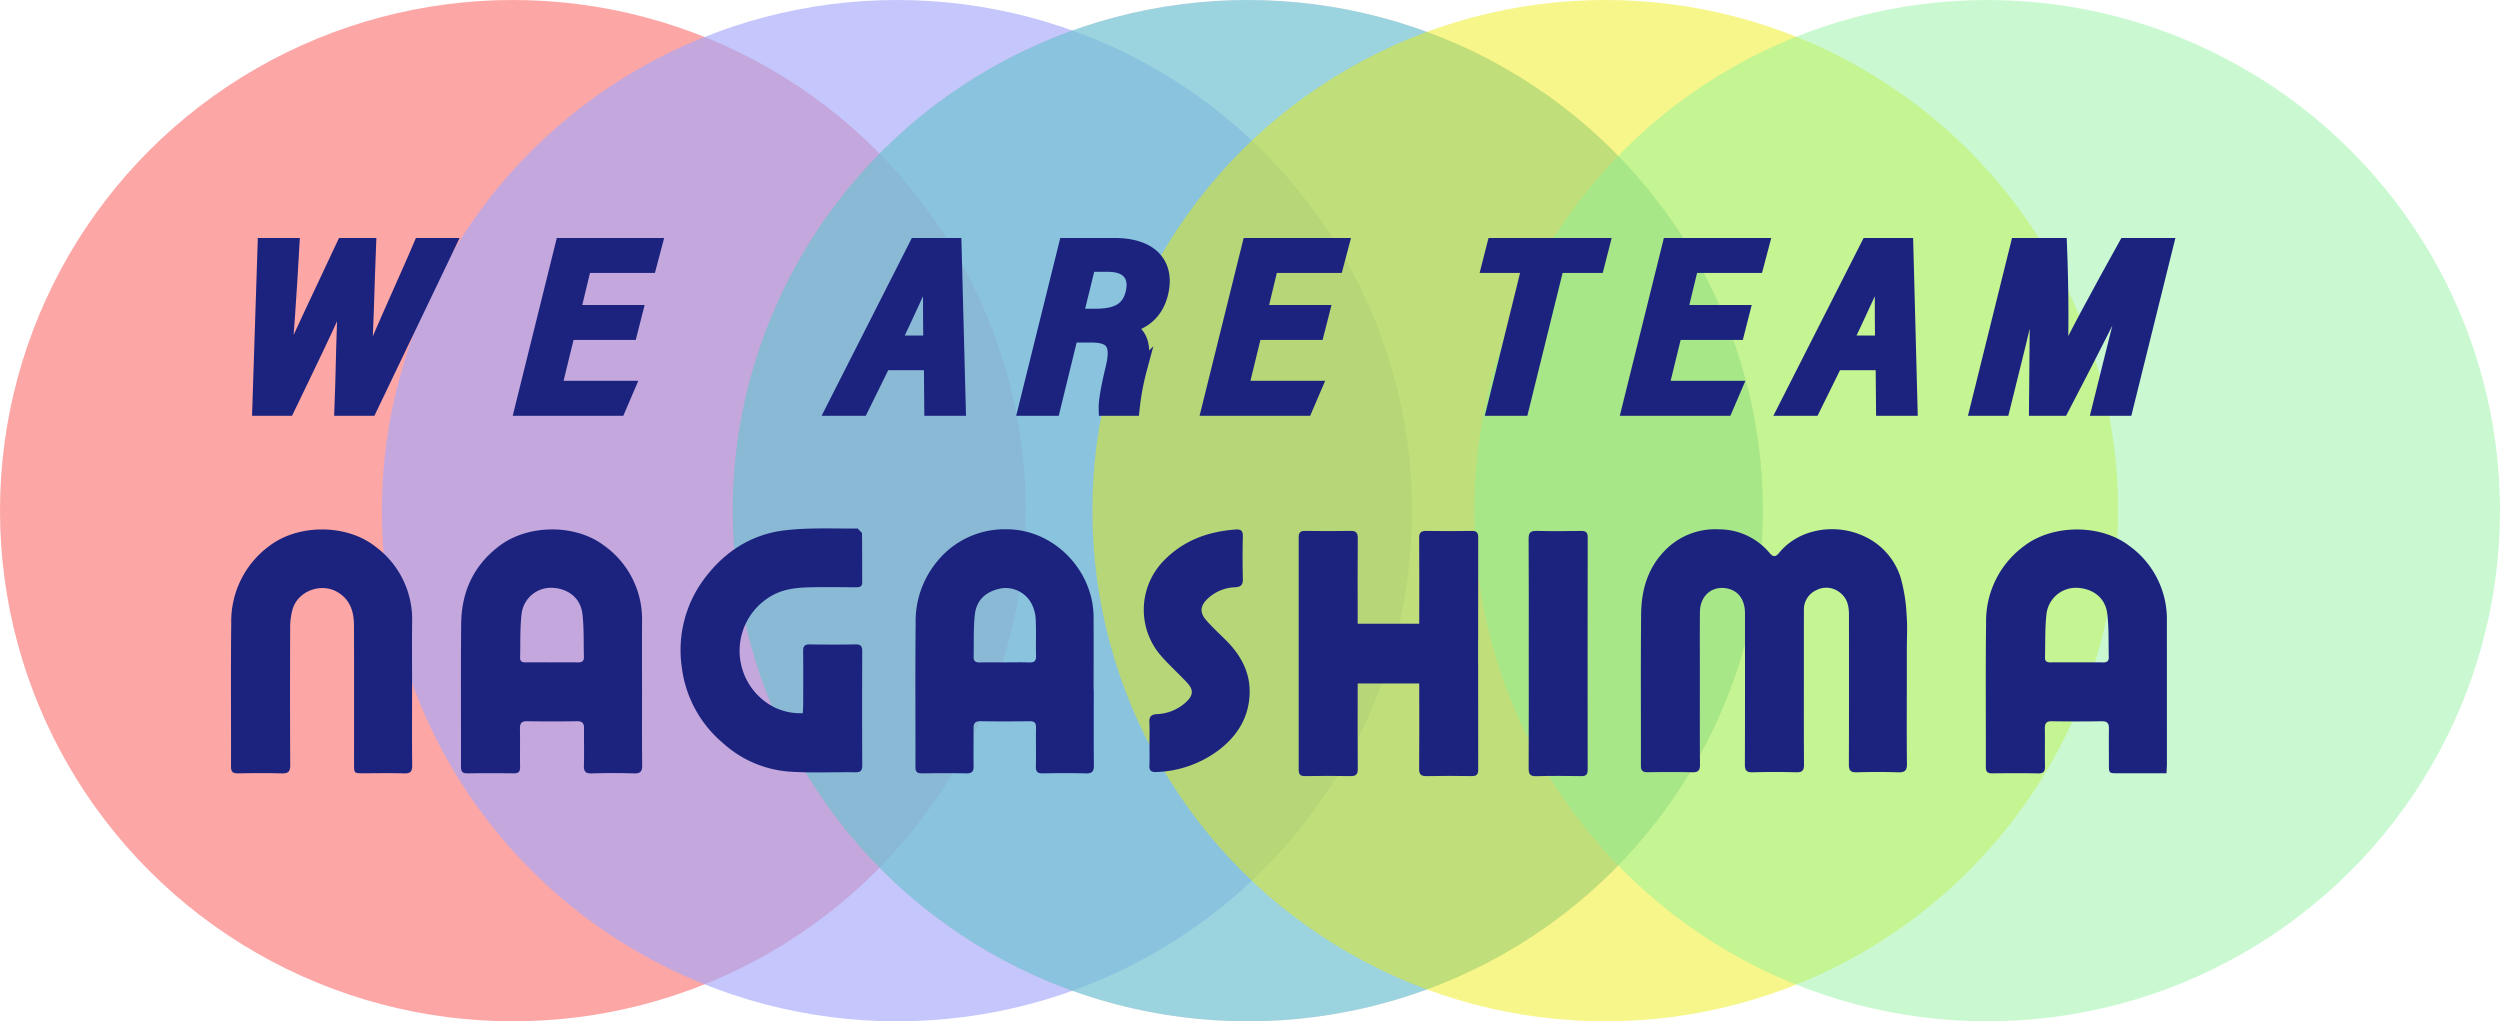
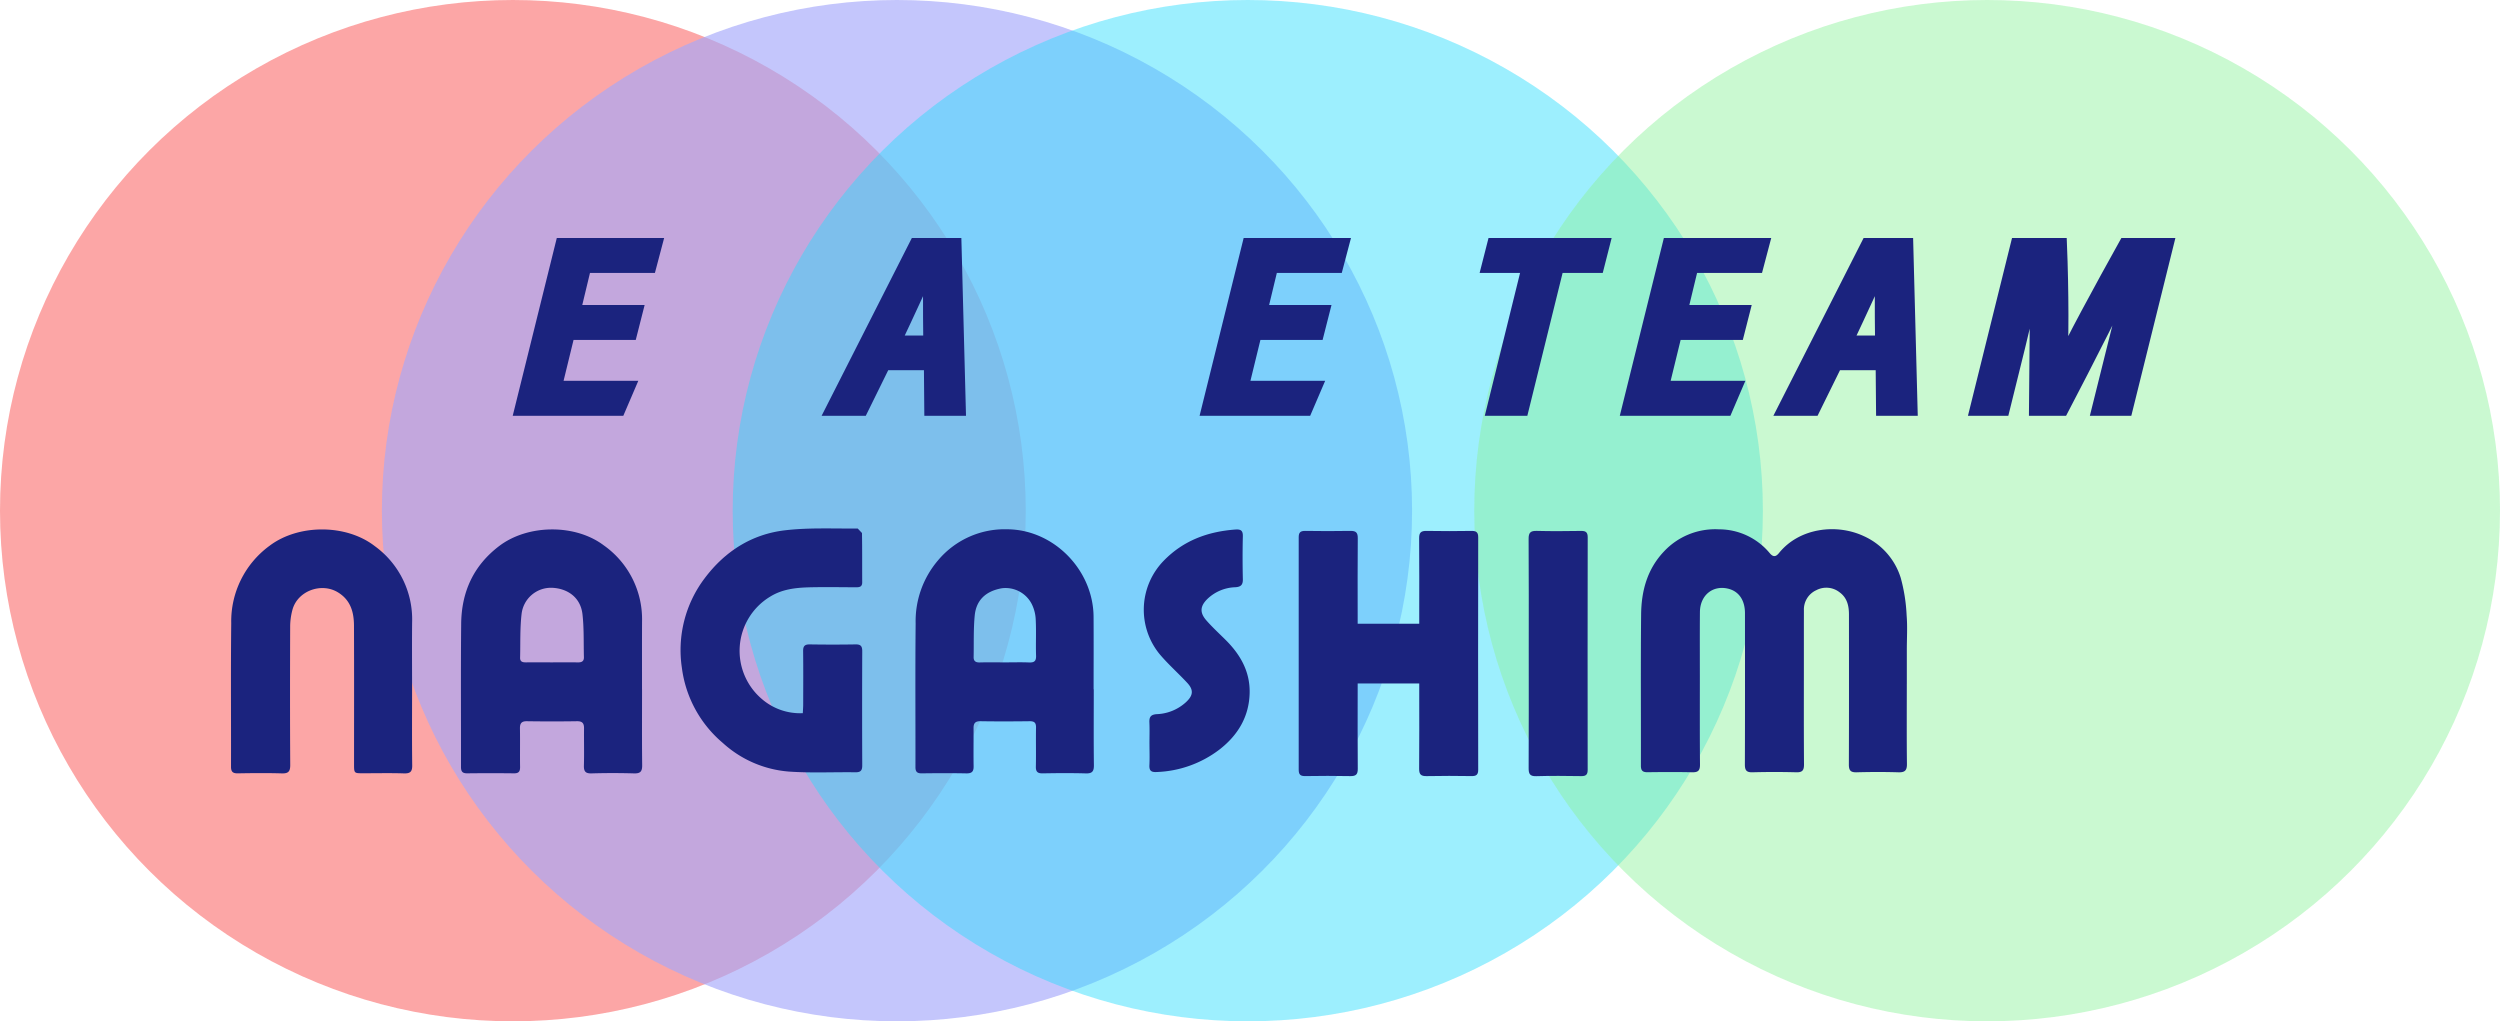
<svg xmlns="http://www.w3.org/2000/svg" width="563" height="230" viewBox="0 0 563 230">
  <g id="グループ_455" data-name="グループ 455" transform="translate(-5136.96 -488.544)">
    <ellipse id="楕円形_10" data-name="楕円形 10" cx="115.5" cy="115" rx="115.5" ry="115" transform="translate(5136.96 488.544)" fill="#f83e3e" opacity="0.458" />
    <ellipse id="楕円形_11" data-name="楕円形 11" cx="116" cy="115" rx="116" ry="115" transform="translate(5222.96 488.544)" fill="#a4a7fa" opacity="0.651" />
-     <ellipse id="楕円形_12" data-name="楕円形 12" cx="116" cy="115" rx="116" ry="115" transform="translate(5301.96 488.544)" fill="#f79183" opacity="0.458" />
    <ellipse id="楕円形_13" data-name="楕円形 13" cx="116" cy="115" rx="116" ry="115" transform="translate(5301.96 488.544)" fill="#2addfd" opacity="0.458" />
-     <ellipse id="楕円形_14" data-name="楕円形 14" cx="115.5" cy="115" rx="115.5" ry="115" transform="translate(5382.96 488.544)" fill="#ebeb02" opacity="0.458" />
    <ellipse id="楕円形_15" data-name="楕円形 15" cx="115.5" cy="115" rx="115.5" ry="115" transform="translate(5468.96 488.544)" fill="#8df29c" opacity="0.458" />
  </g>
  <g id="グループ_443" data-name="グループ 443" transform="translate(-731 -491)">
    <g id="グループ_438" data-name="グループ 438" transform="translate(-5278.272 299.356)">
      <path id="パス_91" data-name="パス 91" d="M429.8,2442.064c0,6.006-.043,12.014.029,18.022.022,1.512-.484,1.943-1.943,1.9-3.127-.094-6.268-.086-9.395,0-1.372.036-1.747-.447-1.74-1.777.043-11.243.029-22.494.022-33.737,0-1.954-.4-3.778-2.108-5.018a4.818,4.818,0,0,0-5.221-.491,4.767,4.767,0,0,0-2.816,4.586c-.014,3.958-.007,7.907-.007,11.858,0,7.595-.029,15.2.029,22.8.007,1.33-.368,1.813-1.741,1.777q-4.928-.13-9.857,0c-1.4.036-1.726-.491-1.719-1.8.043-11.352.029-22.7.022-34.042-.007-2.981-1.437-4.982-3.892-5.529-3.423-.768-6.217,1.545-6.253,5.271-.043,4.873-.014,9.746-.014,14.627,0,6.574-.029,13.145.029,19.722.014,1.366-.426,1.779-1.762,1.749-3.336-.078-6.679-.058-10.016-.013-1.119.02-1.538-.346-1.531-1.5.029-11.343-.065-22.7.051-34.041.058-5.242,1.343-10.13,5.1-14.123a15.771,15.771,0,0,1,12.406-5.036,14.862,14.862,0,0,1,11.475,5.383c.78.917,1.372.815,2.072-.051,4.578-5.66,12.948-6.687,19.1-3.8a15.255,15.255,0,0,1,8.319,9.426,38.255,38.255,0,0,1,1.322,8.434c.209,2.555.043,5.135.043,7.707v7.7" transform="translate(6008.885 -2096.42)" fill="#1b237e" />
      <path id="パス_92" data-name="パス 92" d="M373.9,2443.254c0,5.7-.036,11.4.029,17.1.014,1.414-.419,1.878-1.842,1.833-3.177-.093-6.369-.093-9.554,0-1.394.045-1.762-.477-1.726-1.784.079-2.775,0-5.555.029-8.318.021-1.156-.354-1.668-1.6-1.647q-5.621.088-11.251,0c-1.242-.021-1.6.491-1.581,1.647.05,2.871-.015,5.747.029,8.627.021,1.041-.3,1.482-1.4,1.461q-5.232-.065-10.478,0c-1.076.013-1.43-.376-1.43-1.437.022-10.739-.065-21.47.043-32.2.065-7.158,2.722-13.12,8.579-17.564,6.441-4.887,17.078-5,23.527-.144A20.376,20.376,0,0,1,373.9,2428c-.021,5.084-.007,10.166-.007,15.252m-20.306-6.067c1.95,0,3.9-.029,5.849.006.866.014,1.4-.237,1.372-1.191-.087-3.22.036-6.477-.325-9.662-.462-3.969-3.582-5.841-6.925-5.95a6.658,6.658,0,0,0-6.788,5.909c-.376,3.242-.246,6.535-.332,9.812-.029.919.534,1.083,1.3,1.077,1.95-.016,3.9-.008,5.849,0" transform="translate(5779.961 -2096.375)" fill="#1b237e" />
-       <path id="パス_93" data-name="パス 93" d="M421.365,2462.15H410.4c-2,0-2.007-.008-2.007-2.075,0-2.662-.029-5.338.007-8,.022-1.158-.361-1.662-1.6-1.641q-5.622.089-11.251,0c-1.242-.021-1.6.483-1.582,1.641.05,2.826-.029,5.652.036,8.468.029,1.171-.3,1.662-1.56,1.634-3.438-.074-6.882-.052-10.32-.007-1.061.013-1.444-.355-1.444-1.424.029-10.831-.08-21.667.058-32.5a21,21,0,0,1,8.673-17.359c6.412-4.837,17.136-4.866,23.519.008a20.3,20.3,0,0,1,8.521,16.9q.011,16.248.007,32.495Zm-20.226-24.978c2,0,4-.025,6,.013.852.014,1.25-.355,1.228-1.178-.087-3.271.058-6.578-.346-9.812-.484-3.843-3.524-5.69-6.882-5.815a6.678,6.678,0,0,0-6.8,5.893c-.368,3.244-.246,6.538-.339,9.815-.022.907.513,1.1,1.293,1.09,1.95-.023,3.9-.006,5.849-.006" transform="translate(6075.802 -2096.365)" fill="#1b237e" />
      <path id="パス_94" data-name="パス 94" d="M372.52,2428.2h13.865v-1.841c0-5.807.029-11.6-.022-17.4-.015-1.294.412-1.689,1.675-1.668,3.394.066,6.781.05,10.175,0,1.054,0,1.451.338,1.451,1.429q-.043,26.177,0,52.368c0,1.083-.4,1.429-1.458,1.417-3.387-.052-6.781-.067-10.168.007-1.271.019-1.69-.391-1.675-1.668.05-5.75.022-11.5.022-17.252v-1.944H372.52v1.784c0,5.807-.029,11.61.022,17.418.015,1.278-.412,1.68-1.683,1.661-3.387-.074-6.774-.059-10.168-.007-1.054.012-1.451-.333-1.451-1.417q.032-26.19,0-52.374c0-1.093.4-1.424,1.451-1.424,3.394.05,6.781.066,10.175,0,1.271-.021,1.69.38,1.675,1.668-.051,5.75-.022,11.5-.022,17.252Z" transform="translate(5942.5 -2096.086)" fill="#1b237e" />
      <path id="パス_95" data-name="パス 95" d="M387.456,2443.288c0,5.7-.043,11.394.028,17.1.015,1.413-.418,1.876-1.841,1.834-3.235-.093-6.47-.066-9.713-.007-1.133.014-1.538-.376-1.516-1.518.065-2.925-.014-5.856.036-8.78.021-1.063-.34-1.452-1.416-1.445-3.7.05-7.394.06-11.092,0-1.148-.021-1.567.426-1.56,1.525.022,2.864-.036,5.745.014,8.622.022,1.212-.426,1.615-1.624,1.6-3.336-.066-6.68-.051-10.016-.007-1.04.014-1.466-.309-1.459-1.41.022-10.788-.065-21.569.044-32.359a21.083,21.083,0,0,1,5.033-14.188,19.585,19.585,0,0,1,15.576-7.01c10.557.063,19.4,9.236,19.461,19.71.036,5.449.007,10.892.007,16.337Zm-20-6.065c1.8,0,3.589-.058,5.387.014,1.141.048,1.661-.239,1.617-1.517-.087-2.666.058-5.336-.072-7.995a8.64,8.64,0,0,0-.845-3.529,6.622,6.622,0,0,0-6.824-3.663c-3.567.651-5.734,2.645-6.073,6.123-.3,3.105-.18,6.247-.245,9.374-.014.91.462,1.227,1.357,1.207,1.9-.052,3.8-.014,5.7-.014" transform="translate(5868.134 -2096.409)" fill="#1b237e" />
      <path id="パス_96" data-name="パス 96" d="M366.731,2443.268c0,5.7-.043,11.4.029,17.1.022,1.453-.469,1.857-1.863,1.813-3.076-.1-6.159-.029-9.243-.029-1.986,0-1.993-.007-1.993-2.087,0-10.37.029-20.741-.014-31.11-.007-3.028-.722-5.769-3.589-7.532-3.777-2.325-9.164-.317-10.283,3.965a14.729,14.729,0,0,0-.5,3.631c-.036,10.428-.05,20.854.015,31.275.007,1.517-.476,1.93-1.935,1.886-3.286-.1-6.578-.065-9.864-.008-1.112.015-1.538-.333-1.538-1.493.029-10.782-.072-21.566.051-32.345a21.055,21.055,0,0,1,8.615-17.4c6.521-4.946,17.309-4.932,23.758.1a20.385,20.385,0,0,1,8.362,17.141c-.051,5.027-.007,10.067-.007,15.093" transform="translate(5735.343 -2096.369)" fill="#1b237e" />
      <path id="パス_97" data-name="パス 97" d="M367.462,2448.82c.036-.751.087-1.349.087-1.95.007-4,.036-8.008-.014-12.014-.015-1.12.339-1.538,1.495-1.524q5.156.085,10.319,0c1.163-.014,1.5.4,1.5,1.529q-.055,12.855,0,25.724c0,1.1-.332,1.559-1.495,1.546-5.019-.066-10.059.194-15.056-.16a24.965,24.965,0,0,1-14.847-6.442,26.534,26.534,0,0,1-9.222-16.927,26.811,26.811,0,0,1,5.156-20.192c4.535-6.029,10.55-9.87,18-10.765,5.423-.647,10.955-.358,16.443-.411l.96,1.012c.065,3.7.029,7.386.051,11.083.007,1.04-.585,1.141-1.4,1.141-3.589-.013-7.192-.085-10.781.015-2.975.1-5.9.449-8.543,2.089a14.256,14.256,0,0,0-1.8,23.121,13.159,13.159,0,0,0,9.157,3.126" transform="translate(5822.602 -2096.57)" fill="#1b237e" />
      <path id="パス_100" data-name="パス 100" d="M355.693,2455.517c0-1.594.058-3.184-.015-4.771-.065-1.273.31-1.82,1.7-1.909a10.271,10.271,0,0,0,6.543-2.7c1.617-1.5,1.769-2.744.274-4.352-2.058-2.219-4.347-4.227-6.282-6.542a15.81,15.81,0,0,1,.953-20.914c4.463-4.608,9.987-6.617,16.233-7.072,1.184-.076,1.654.261,1.625,1.523-.079,3.236-.072,6.472,0,9.7.029,1.3-.527,1.712-1.719,1.779a9.485,9.485,0,0,0-6.239,2.612c-1.661,1.613-1.805,3.083-.274,4.839,1.35,1.545,2.874,2.941,4.325,4.384,3.322,3.3,5.531,7.106,5.437,11.952-.115,5.362-2.65,9.524-6.752,12.727a24.713,24.713,0,0,1-14.247,5.1c-1.249.065-1.639-.382-1.574-1.586.079-1.591.015-3.181.015-4.769" transform="translate(5912.438 -2096.368)" fill="#1b237e" />
      <path id="パス_101" data-name="パス 101" d="M366.439,2434.829c0-8.573.029-17.145-.029-25.724-.015-1.437.44-1.849,1.848-1.813,3.336.088,6.672.057,10.009.007,1.062-.007,1.451.35,1.451,1.431q-.043,26.179-.007,52.363c.007,1.084-.39,1.437-1.444,1.423-3.394-.053-6.781-.087-10.167.014-1.437.035-1.69-.556-1.682-1.827.043-8.621.022-17.248.022-25.873" transform="translate(5987.105 -2096.092)" fill="#1b237e" />
    </g>
    <g id="グループ_442" data-name="グループ 442" transform="translate(-449.051 236.756)">
      <g id="グループ_439" data-name="グループ 439" transform="translate(1238.364 309.336)">
-         <path id="パス_272" data-name="パス 272" d="M1238.364,346.377l1.2-37.041h6.426c-.56,9.965-1.381,23.1-2.2,29.243h.063c2.477-6.05,9.518-20.7,13.5-29.243h5.892c-.351,8.068-.625,22.9-1.242,29.3h.108c2.6-7.121,9.422-21.777,12.6-29.3h6.466l-17.755,37.041h-6.548c.281-6.13.413-20.9.993-27.786l-.108.017c-2.21,5.878-9.213,20.134-12.883,27.769Z" transform="translate(-1238.364 -309.336)" fill="#1b237e" stroke="#1b237e" stroke-width="3" />
        <path id="パス_273" data-name="パス 273" d="M1306.715,329.3h-14.021l-2.976,12.2h16.464l-2.089,4.875h-22l9.183-37.041h21.052l-1.287,4.876h-14.65l-2.455,10.213h14.02Z" transform="translate(-1223.024 -309.336)" fill="#1b237e" stroke="#1b237e" stroke-width="3" />
      </g>
      <g id="グループ_440" data-name="グループ 440" transform="translate(1367.519 309.336)">
        <path id="パス_274" data-name="パス 274" d="M1356.027,336.109l-5.056,10.269H1344.4l18.8-37.041h8.765l.967,37.041h-6.357l-.089-10.269Zm10.327-4.8c-.094-7.9-.094-14.145.1-17.568h-.172c-1.369,3.5-4.39,9.982-7.966,17.568Z" transform="translate(-1344.397 -309.336)" fill="#1b237e" stroke="#1b237e" stroke-width="3" />
-         <path id="パス_275" data-name="パス 275" d="M1393.437,329.885l-4.028,16.492h-6.491l9.183-37.041h10.982c9.091,0,12.2,5,10.6,11.155-1.362,5.275-5.263,6.751-7.8,7.413,3.036,1.236,4.372,3.887,3.1,9.343a58.5,58.5,0,0,0-1.693,9.13h-6.21c-.045-1.336.217-3.739,1.577-9.369,1.2-5.112.129-7.123-4.726-7.123Zm1.179-4.608h4.032c4.5,0,7.513-1.026,8.48-5.049.885-3.634-.719-6.268-5.478-6.268h-4.255Z" transform="translate(-1339.624 -309.336)" fill="#1b237e" stroke="#1b237e" stroke-width="3" />
        <path id="パス_276" data-name="パス 276" d="M1444.287,329.3h-14.019l-2.977,12.2h16.465l-2.09,4.875h-22l9.183-37.041H1449.9l-1.287,4.876h-14.649l-2.456,10.213h14.021Z" transform="translate(-1335.071 -309.336)" fill="#1b237e" stroke="#1b237e" stroke-width="3" />
      </g>
      <g id="グループ_441" data-name="グループ 441" transform="translate(1515.19 309.336)">
        <path id="パス_277" data-name="パス 277" d="M1496.174,314.212h-9.093l1.243-4.876h24.632l-1.242,4.876h-9.05l-7.94,32.165h-6.492Z" transform="translate(-1487.081 -309.336)" fill="#1b237e" stroke="#1b237e" stroke-width="3" />
        <path id="パス_278" data-name="パス 278" d="M1539.78,329.3h-14.019l-2.977,12.2h16.465l-2.09,4.875h-22l9.183-37.041H1545.4l-1.288,4.876h-14.649L1527,324.425h14.021Z" transform="translate(-1483.602 -309.336)" fill="#1b237e" stroke="#1b237e" stroke-width="3" />
        <path id="パス_279" data-name="パス 279" d="M1558.029,336.109l-5.056,10.269H1546.4l18.8-37.041h8.765l.967,37.041h-6.357l-.089-10.269Zm10.328-4.8c-.094-7.9-.094-14.145.1-17.568h-.171c-1.369,3.5-4.39,9.982-7.966,17.568Z" transform="translate(-1479.732 -309.336)" fill="#1b237e" stroke="#1b237e" stroke-width="3" />
        <path id="パス_280" data-name="パス 280" d="M1615.978,331.915c1.6-6.522,3.537-13.8,4.645-17.9h-.153c-3.062,6.656-10.675,21.669-16.274,32.363h-5.942c.116-9.185.125-25.958.461-32.456h-.216c-.808,4.319-2.577,12.209-4.148,18.589l-3.43,13.867h-6l9.183-37.041h9.7c.412,10.025.462,22.928,0,27.634h.062c1.872-4.595,9.486-18.491,14.574-27.634h9.363l-9.183,37.041h-6.243Z" transform="translate(-1474.959 -309.336)" fill="#1b237e" stroke="#1b237e" stroke-width="3" />
      </g>
    </g>
  </g>
</svg>